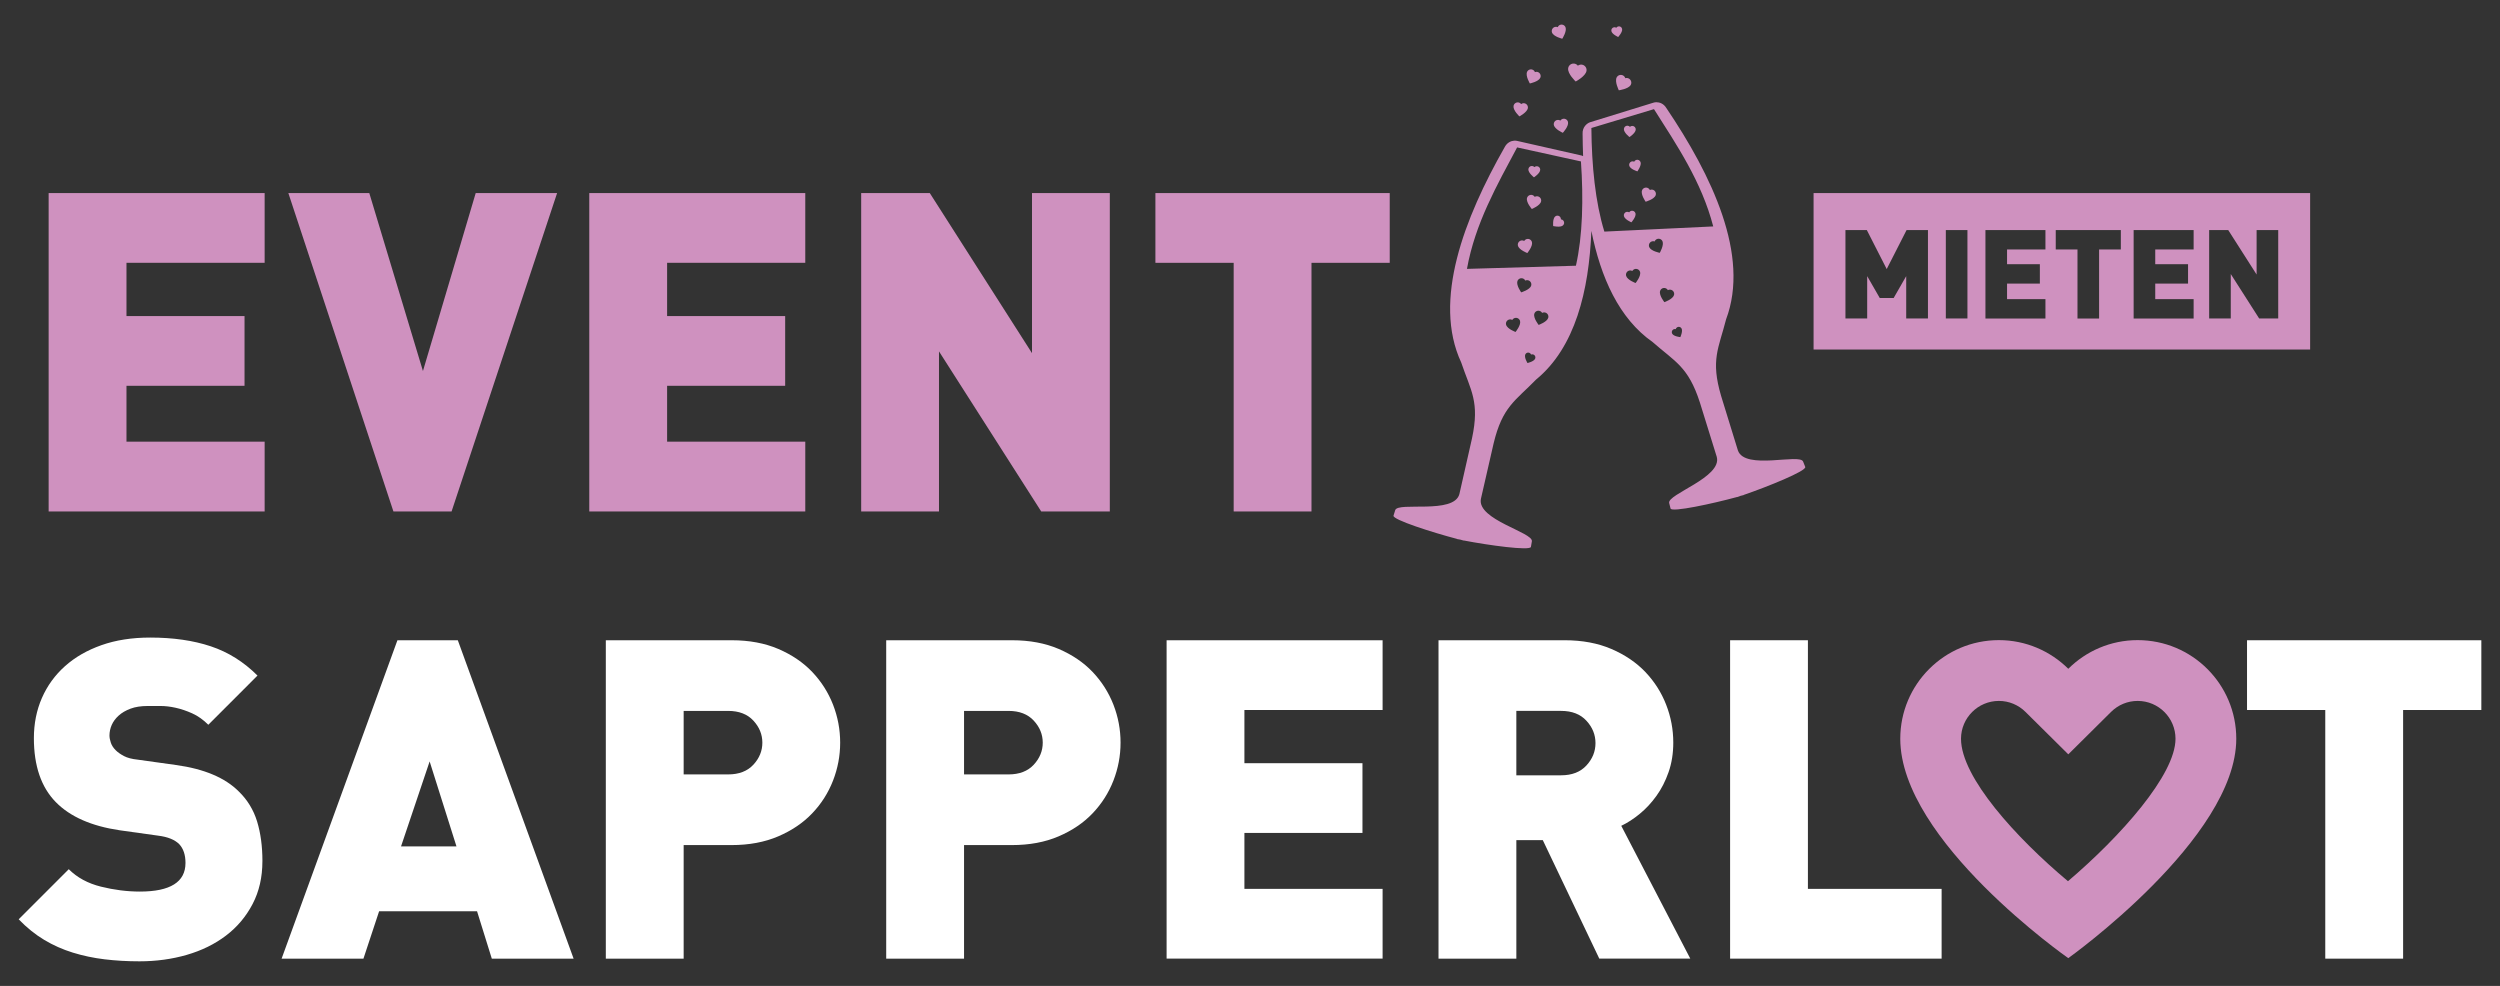
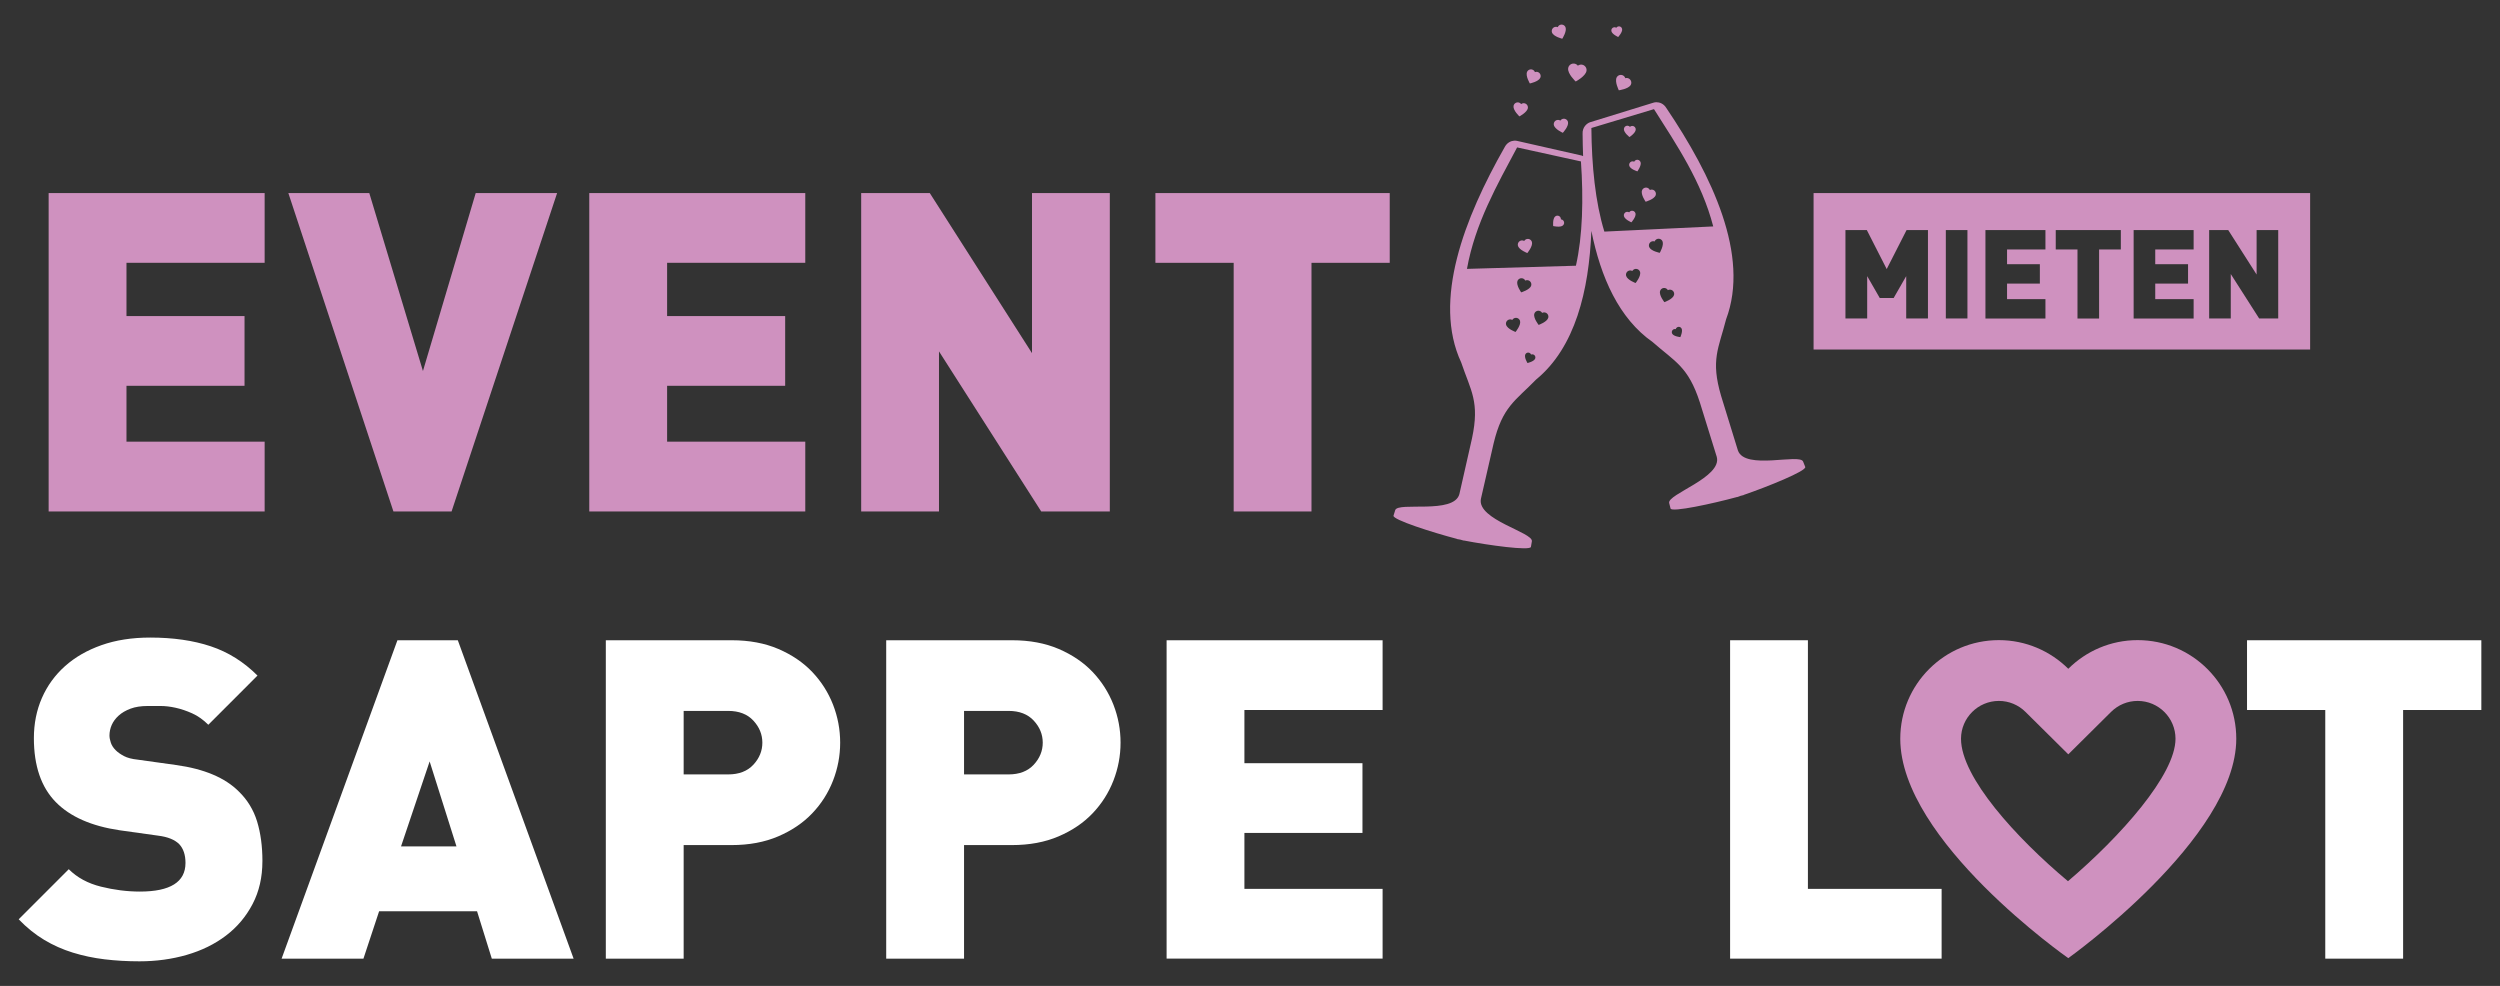
<svg xmlns="http://www.w3.org/2000/svg" enable-background="new 0 0 201.26 79.37" version="1.1" viewBox="0 0 201.26 79.37">
  <rect x="0" y="0" width="201.26" height="79.37" fill="#333333" stroke="none" />
  <g fill="#CF91BF">
    <path d="M3.916,41.174V15.542h17.389v5.615H10.182v4.285h9.504v5.615h-9.504v4.5h11.123v5.616H3.916z" />
    <path d="m36.354 41.174h-4.682l-8.459-25.632h6.516l4.32 14.328 4.248-14.328h6.553l-8.496 25.632z" />
    <path d="M47.439,41.174V15.542h17.389v5.615H53.705v4.285h9.504v5.615h-9.504v4.5h11.123v5.616H47.439z" />
    <path d="M83.822,41.174l-8.23-12.888v12.888h-6.264V15.542h5.523L83.08,28.43V15.542h6.264v25.632H83.822z" />
    <path d="M105.58,21.158v20.017h-6.264V21.158h-6.301v-5.615h18.863v5.615H105.58z" />
  </g>
  <g fill="#fff">
    <path d="m21.125 69.326c0 1.297-0.264 2.449-0.793 3.457-0.527 1.008-1.24 1.854-2.141 2.537-0.9 0.685-1.951 1.201-3.15 1.549-1.201 0.348-2.473 0.521-3.816 0.521-0.984 0-1.92-0.054-2.809-0.162-0.887-0.107-1.74-0.287-2.555-0.539-0.816-0.252-1.584-0.595-2.305-1.027-0.719-0.432-1.404-0.982-2.051-1.655l4.031-4.032c0.672 0.672 1.535 1.141 2.592 1.404s2.1 0.396 3.133 0.396c2.447 0 3.672-0.769 3.672-2.305 0-0.648-0.168-1.152-0.504-1.512-0.361-0.36-0.926-0.588-1.693-0.684l-3.096-0.433c-2.279-0.336-3.996-1.092-5.148-2.269-1.176-1.199-1.764-2.916-1.764-5.147 0-1.176 0.217-2.255 0.648-3.239s1.05-1.836 1.854-2.556c0.805-0.721 1.783-1.283 2.934-1.691 1.152-0.408 2.461-0.613 3.926-0.613 1.848 0 3.473 0.234 4.877 0.703 1.404 0.467 2.658 1.254 3.762 2.357l-3.959 3.96c-0.408-0.407-0.842-0.714-1.297-0.918s-0.9-0.354-1.332-0.45-0.84-0.144-1.225-0.144h-1.008c-0.551 0-1.02 0.071-1.402 0.216-0.385 0.145-0.703 0.33-0.955 0.559s-0.438 0.48-0.559 0.756c-0.119 0.275-0.18 0.558-0.18 0.846 0 0.168 0.037 0.359 0.109 0.576 0.07 0.216 0.203 0.42 0.395 0.611 0.168 0.168 0.391 0.324 0.666 0.469 0.275 0.144 0.643 0.24 1.098 0.287l3.098 0.433c2.254 0.312 3.936 1.021 5.039 2.124 0.695 0.672 1.188 1.477 1.477 2.412 0.286 0.935 0.431 2.003 0.431 3.203z" />
    <path d="m39.592 77.174l-1.188-3.815h-7.883l-1.262 3.815h-6.588l9.324-25.632h4.861l9.322 25.632h-6.586zm-5.004-15.876l-2.303 6.84h4.463l-2.16-6.84z" />
    <path d="m67.637 59.787c0 1.057-0.193 2.076-0.576 3.06-0.385 0.984-0.941 1.86-1.674 2.628-0.732 0.769-1.645 1.387-2.736 1.854-1.092 0.469-2.346 0.703-3.762 0.703h-3.852v9.144h-6.266v-25.634h10.135c1.412 0 2.662 0.234 3.754 0.701 1.09 0.469 2 1.087 2.73 1.854 0.73 0.769 1.287 1.645 1.672 2.628 0.383 0.985 0.575 2.005 0.575 3.062zm-6.264 0c0-0.663-0.242-1.254-0.725-1.775-0.482-0.521-1.16-0.781-2.027-0.781h-3.584v5.112h3.584c0.867 0 1.545-0.26 2.027-0.78 0.483-0.522 0.725-1.114 0.725-1.776z" />
    <path d="m90.209 59.787c0 1.057-0.193 2.076-0.576 3.06-0.385 0.984-0.941 1.86-1.674 2.628-0.732 0.769-1.645 1.387-2.736 1.854-1.092 0.469-2.346 0.703-3.762 0.703h-3.852v9.144h-6.266v-25.634h10.135c1.412 0 2.662 0.234 3.754 0.701 1.09 0.469 2 1.087 2.73 1.854 0.73 0.769 1.287 1.645 1.672 2.628 0.384 0.985 0.575 2.005 0.575 3.062zm-6.264 0c0-0.663-0.242-1.254-0.725-1.775-0.482-0.521-1.16-0.781-2.027-0.781h-3.584v5.112h3.584c0.867 0 1.545-0.26 2.027-0.78 0.483-0.522 0.725-1.114 0.725-1.776z" />
    <path d="M93.916,77.174V51.542h17.389v5.615H100.18v4.285h9.504v5.615h-9.504v4.5h11.125v5.616H93.916z" />
-     <path d="m128.75 77.174l-4.549-9.54h-2.129v9.54h-6.266v-25.632h10.152c1.416 0 2.67 0.234 3.762 0.701 1.092 0.469 2.004 1.087 2.736 1.854 0.732 0.769 1.291 1.645 1.674 2.628 0.385 0.984 0.576 2.004 0.576 3.061 0 0.863-0.127 1.656-0.379 2.375-0.252 0.721-0.578 1.357-0.975 1.908-0.396 0.553-0.842 1.033-1.336 1.44-0.494 0.408-0.992 0.732-1.498 0.972l5.557 10.692h-7.325zm-0.307-17.352c0-0.671-0.242-1.271-0.729-1.799-0.484-0.528-1.164-0.793-2.039-0.793h-3.604v5.185h3.604c0.875 0 1.555-0.265 2.039-0.792 0.487-0.528 0.729-1.128 0.729-1.801z" />
    <path d="m139.28 77.174v-25.632h6.264v20.016h10.764v5.616h-17.028z" />
    <path d="m193.46 57.158v20.017h-6.266v-20.017h-6.299v-5.615h18.863v5.615h-6.298z" />
  </g>
  <path d="m172.09 56.427c1.684 0 3.047 1.366 3.047 3.045 0 2.904-4.42 7.865-8.656 11.469-4.15-3.473-8.611-8.359-8.611-11.469 0-1.679 1.371-3.045 3.047-3.045 0.805 0 1.568 0.314 2.145 0.886l3.445 3.414 3.441-3.414c0.576-0.571 1.339-0.886 2.142-0.886m0-4.894c-2.18 0-4.152 0.883-5.584 2.307-1.439-1.424-3.41-2.307-5.59-2.307-4.383 0-7.936 3.555-7.936 7.939 0 8.219 13.525 17.662 13.525 17.662s13.525-9.642 13.525-17.662c1e-3 -4.385-3.553-7.939-7.94-7.939z" fill="#CF91BF" />
  <path d="m145.33 37.591l-0.17-0.428c-0.252-0.688-4.684 0.715-5.25-0.898l-1.352-4.385c-0.863-2.918-0.195-3.836 0.398-6.169 1.936-5.146-1.141-11.583-4.809-17.015-0.219-0.36-0.549-0.468-0.809-0.467-0.086 0-0.168 0.018-0.23 0.037l-5.092 1.572c-0.246 0.076-0.643 0.387-0.611 0.945 4e-3 0.593 0.02 1.189 0.041 1.787-0.039-0.018-0.08-0.04-0.115-0.048l-5.197-1.179c-0.061-0.015-0.146-0.025-0.232-0.02-0.258 0.019-0.58 0.151-0.771 0.525-3.242 5.697-5.82 12.35-3.498 17.332 0.77 2.283 1.506 3.146 0.867 6.122l-1.014 4.475c-0.441 1.652-4.967 0.591-5.166 1.296l-0.137 0.439c-0.092 0.324 3.15 1.358 5.107 1.871l-0.01 0.01c0.082 0.018 0.193 0.031 0.283 0.049 0.09 0.023 0.191 0.059 0.271 0.078v-0.01c1.986 0.385 5.354 0.85 5.412 0.516l0.076-0.447c0.125-0.723-4.42-1.731-4.104-3.412l1.025-4.475c0.711-2.959 1.738-3.412 3.42-5.137 3.139-2.576 4.26-7.13 4.449-11.969 0.756 3.754 2.227 7.057 4.932 8.951 1.809 1.592 2.867 1.966 3.803 4.861l1.361 4.385c0.443 1.65-4.012 3.003-3.832 3.714l0.111 0.44c0.082 0.328 3.402-0.393 5.355-0.926v9e-3c0.08-0.026 0.18-0.069 0.266-0.099 0.088-0.024 0.199-0.047 0.279-0.07l-0.012-8e-3c1.918-0.657 5.072-1.935 4.955-2.252zm-23.322-10.867s-0.668-0.238-0.76-0.58c-0.051-0.182 0.057-0.369 0.24-0.419 0.09-0.024 0.182-0.011 0.258 0.032 0.043-0.074 0.115-0.134 0.205-0.158 0.182-0.05 0.369 0.058 0.42 0.24 0.09 0.332-0.363 0.885-0.363 0.885zm0.152-4.096c0.062-0.178 0.258-0.272 0.436-0.211 0.088 0.03 0.156 0.094 0.195 0.172 0.078-0.038 0.17-0.047 0.258-0.016 0.18 0.062 0.273 0.256 0.213 0.435-0.113 0.325-0.799 0.528-0.799 0.528s-0.418-0.573-0.303-0.908zm1.426 6.246c-0.1 0.235-0.617 0.351-0.617 0.351s-0.281-0.446-0.178-0.688c0.055-0.129 0.203-0.188 0.332-0.134 0.064 0.026 0.111 0.077 0.135 0.137 0.061-0.023 0.131-0.025 0.193 2e-3 0.129 0.053 0.19 0.203 0.135 0.332zm1.053-3.287c-0.096 0.332-0.771 0.57-0.771 0.57s-0.447-0.553-0.35-0.895c0.053-0.182 0.242-0.286 0.424-0.233 0.092 0.026 0.162 0.086 0.205 0.162 0.076-0.042 0.168-0.054 0.258-0.028 0.181 0.053 0.287 0.243 0.234 0.424zm2.228-4.195s-6.08 0.178-8.771 0.254c0.656-3.658 2.418-6.738 4.037-9.779l5.139 1.129c0.209 3.003 0.14 5.994-0.405 8.396zm4.805 1.392s-0.668-0.239-0.762-0.58c-0.049-0.183 0.059-0.37 0.24-0.419 0.09-0.025 0.182-0.011 0.258 0.032 0.043-0.075 0.115-0.134 0.205-0.159 0.182-0.049 0.371 0.059 0.42 0.24 0.092 0.332-0.361 0.886-0.361 0.886zm1.102-2.883c-0.078-0.173 0-0.375 0.17-0.452 0.086-0.039 0.178-0.039 0.26-0.01 0.031-0.081 0.094-0.15 0.178-0.189 0.172-0.078 0.375-2e-3 0.453 0.17 0.143 0.314-0.217 0.933-0.217 0.933s-0.698-0.13-0.844-0.452zm0.869 3.53c0.051-0.182 0.242-0.287 0.424-0.234 0.09 0.026 0.16 0.086 0.203 0.162 0.076-0.041 0.17-0.054 0.26-0.027 0.182 0.052 0.287 0.242 0.234 0.424-0.096 0.332-0.773 0.57-0.773 0.57s-0.448-0.554-0.348-0.895zm1.632 3.709s-0.525-0.047-0.656-0.274c-0.07-0.122-0.027-0.276 0.094-0.347 0.061-0.034 0.129-0.041 0.191-0.023 0.018-0.062 0.059-0.119 0.119-0.153 0.121-0.069 0.275-0.028 0.346 0.095 0.127 0.222-0.094 0.702-0.094 0.702zm-6.117-8.494c-0.729-2.354-1.023-5.332-1.045-8.342l5.039-1.518c1.844 2.908 3.836 5.846 4.77 9.443-2.689 0.131-8.764 0.417-8.764 0.417z" fill="#CF91BF" />
  <path d="m122.91 19.244c-0.09 0.024-0.162 0.082-0.207 0.157-0.074-0.044-0.166-0.06-0.258-0.036-0.182 0.049-0.291 0.234-0.244 0.418 0.09 0.342 0.754 0.588 0.754 0.588s0.459-0.548 0.373-0.882c-0.049-0.183-0.234-0.292-0.418-0.245z" fill="#CF91BF" />
  <path d="m132.82 15.298c-0.037-0.078-0.105-0.143-0.193-0.176-0.178-0.062-0.373 0.029-0.438 0.207-0.119 0.334 0.293 0.912 0.293 0.912s0.688-0.195 0.805-0.52c0.062-0.178-0.029-0.373-0.207-0.438-0.09-0.03-0.182-0.022-0.26 0.015z" fill="#CF91BF" />
-   <path d="m123.81 15.81c-0.092-0.022-0.184-5e-3 -0.258 0.04-0.045-0.073-0.119-0.131-0.209-0.153-0.184-0.043-0.369 0.069-0.414 0.252-0.082 0.345 0.389 0.876 0.389 0.876s0.664-0.268 0.744-0.603c0.045-0.183-0.068-0.368-0.252-0.412z" fill="#CF91BF" />
  <path d="m125.83 9.564c-0.092 0.02-0.168 0.074-0.217 0.146-0.07-0.049-0.162-0.068-0.254-0.05-0.186 0.038-0.305 0.218-0.268 0.403 0.072 0.346 0.723 0.629 0.723 0.629s0.488-0.523 0.418-0.862c-0.037-0.184-0.216-0.303-0.402-0.266z" fill="#CF91BF" />
  <path d="m124 6.26c0.076-0.172 0-0.374-0.174-0.451-0.086-0.038-0.18-0.036-0.26-7e-3 -0.031-0.08-0.094-0.15-0.18-0.188-0.172-0.077-0.373 1e-3 -0.451 0.172-0.143 0.324 0.225 0.933 0.225 0.933s0.699-0.143 0.84-0.459z" fill="#CF91BF" />
  <path d="m125.77 3.118s0.387-0.601 0.26-0.923c-0.068-0.174-0.268-0.26-0.443-0.191-0.088 0.035-0.152 0.104-0.188 0.182-0.078-0.033-0.172-0.038-0.26-4e-3 -0.176 0.07-0.26 0.27-0.193 0.444 0.132 0.328 0.824 0.492 0.824 0.492z" fill="#CF91BF" />
  <path d="m123 8.695c0.025-0.186-0.105-0.357-0.293-0.384-0.094-0.013-0.182 0.015-0.252 0.065-0.051-0.068-0.131-0.117-0.225-0.131-0.186-0.025-0.359 0.105-0.385 0.292-0.047 0.351 0.475 0.833 0.475 0.833s0.633-0.332 0.68-0.675z" fill="#CF91BF" />
  <path d="m126.85 6.562s0.811-0.427 0.871-0.865c0.033-0.238-0.135-0.46-0.375-0.493-0.119-0.017-0.232 0.019-0.322 0.085-0.066-0.088-0.168-0.152-0.287-0.168-0.24-0.033-0.461 0.135-0.494 0.373-0.061 0.451 0.607 1.068 0.607 1.068z" fill="#CF91BF" />
  <path d="m130.27 2.978s0.369-0.396 0.316-0.652c-0.027-0.14-0.164-0.23-0.305-0.201-0.07 0.014-0.127 0.056-0.164 0.109-0.055-0.035-0.123-0.051-0.193-0.037-0.139 0.029-0.229 0.166-0.201 0.305 0.055 0.263 0.547 0.476 0.547 0.476z" fill="#CF91BF" />
  <path d="m130.15 6.228c-0.182 0.346 0.172 1.041 0.172 1.041s0.779-0.102 0.961-0.436c0.098-0.184 0.027-0.412-0.156-0.51-0.09-0.049-0.193-0.055-0.285-0.028-0.027-0.091-0.09-0.173-0.182-0.221-0.183-0.097-0.41-0.028-0.51 0.154z" fill="#CF91BF" />
  <path d="m125.66 17.658c4e-3 -0.071-0.018-0.145-0.068-0.203-0.102-0.117-0.279-0.129-0.396-0.028-0.219 0.191-0.158 0.771-0.158 0.771s0.572 0.138 0.785-0.049c0.117-0.101 0.131-0.278 0.029-0.396-0.051-0.058-0.12-0.091-0.192-0.095z" fill="#CF91BF" />
  <path d="m131.33 16.97c-0.074 0.018-0.135 0.062-0.174 0.123-0.061-0.037-0.135-0.054-0.211-0.037-0.15 0.033-0.246 0.184-0.215 0.335 0.064 0.284 0.604 0.507 0.604 0.507s0.393-0.437 0.332-0.713c-0.033-0.152-0.184-0.248-0.336-0.215z" fill="#CF91BF" />
-   <path d="m123.49 14.277s0.492-0.32 0.504-0.604c8e-3 -0.154-0.111-0.286-0.268-0.293-0.076-3e-3 -0.146 0.024-0.199 0.072-0.049-0.051-0.117-0.086-0.195-0.09-0.154-6e-3 -0.285 0.114-0.293 0.269-0.012 0.29 0.451 0.646 0.451 0.646z" fill="#CF91BF" />
  <path d="m131.18 11.033s0.492-0.319 0.504-0.603c8e-3 -0.154-0.111-0.286-0.268-0.293-0.076-3e-3 -0.146 0.024-0.199 0.073-0.049-0.053-0.117-0.087-0.195-0.091-0.154-7e-3 -0.285 0.114-0.293 0.269-0.012 0.291 0.451 0.645 0.451 0.645z" fill="#CF91BF" />
  <path d="m131.72 12.875c-0.074 0.025-0.129 0.076-0.162 0.141-0.064-0.031-0.139-0.04-0.213-0.016-0.146 0.049-0.227 0.208-0.18 0.355 0.094 0.275 0.652 0.441 0.652 0.441s0.346-0.475 0.256-0.742c-0.047-0.147-0.207-0.228-0.353-0.179z" fill="#CF91BF" />
  <path d="m146 15.541v12.598h39.975v-12.598h-39.975zm9.207 10.099h-1.75v-3.41l-1.01 1.761h-1.119l-1.012-1.761v3.41h-1.75v-7.119h1.721l1.6 3.14 1.6-3.14h1.721v7.119zm3.18 0h-1.74v-7.119h1.74v7.119zm6.279-5.559h-3.09v1.19h2.641v1.56h-2.641v1.25h3.09v1.56h-4.83v-7.119h4.83v1.559zm6.07 0h-1.75v5.56h-1.74v-5.56h-1.75v-1.56h5.24v1.56zm5.86 0h-3.09v1.19h2.641v1.56h-2.641v1.25h3.09v1.56h-4.83v-7.119h4.83v1.559zm6.81 5.559h-1.533l-2.287-3.58v3.58h-1.74v-7.119h1.535l2.285 3.58v-3.58h1.74v7.119z" fill="#CF91BF" />
</svg>